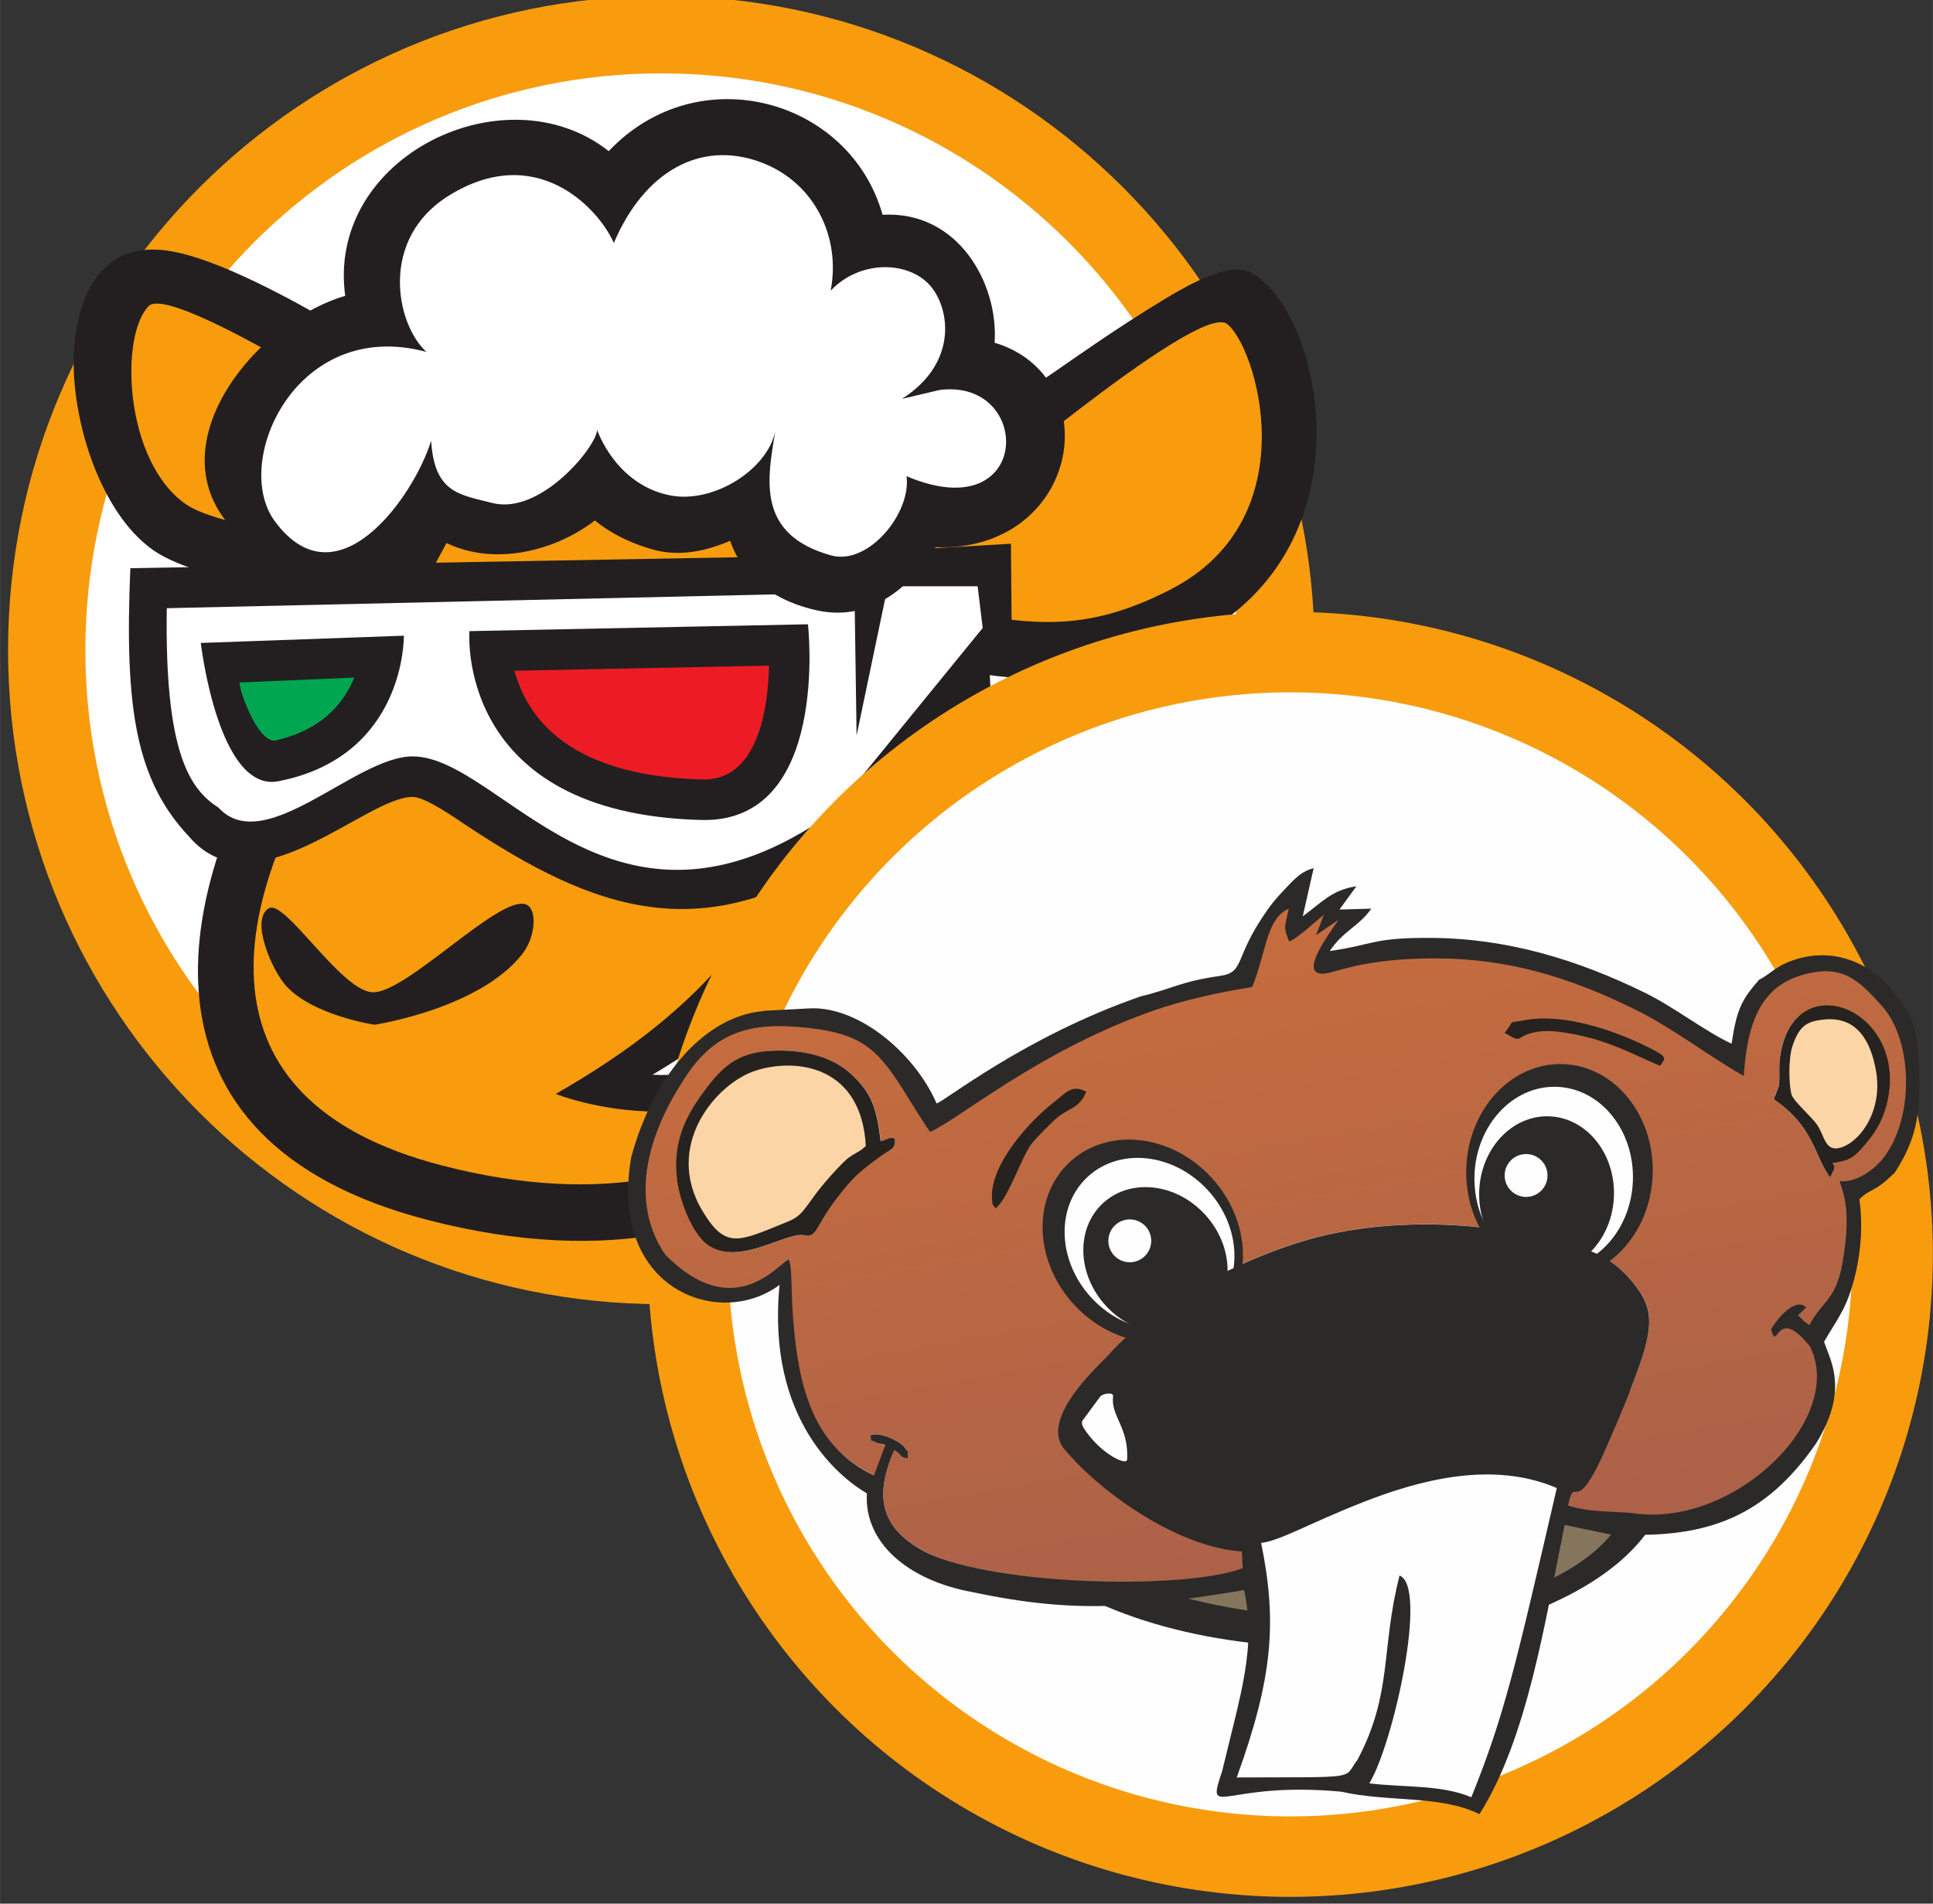
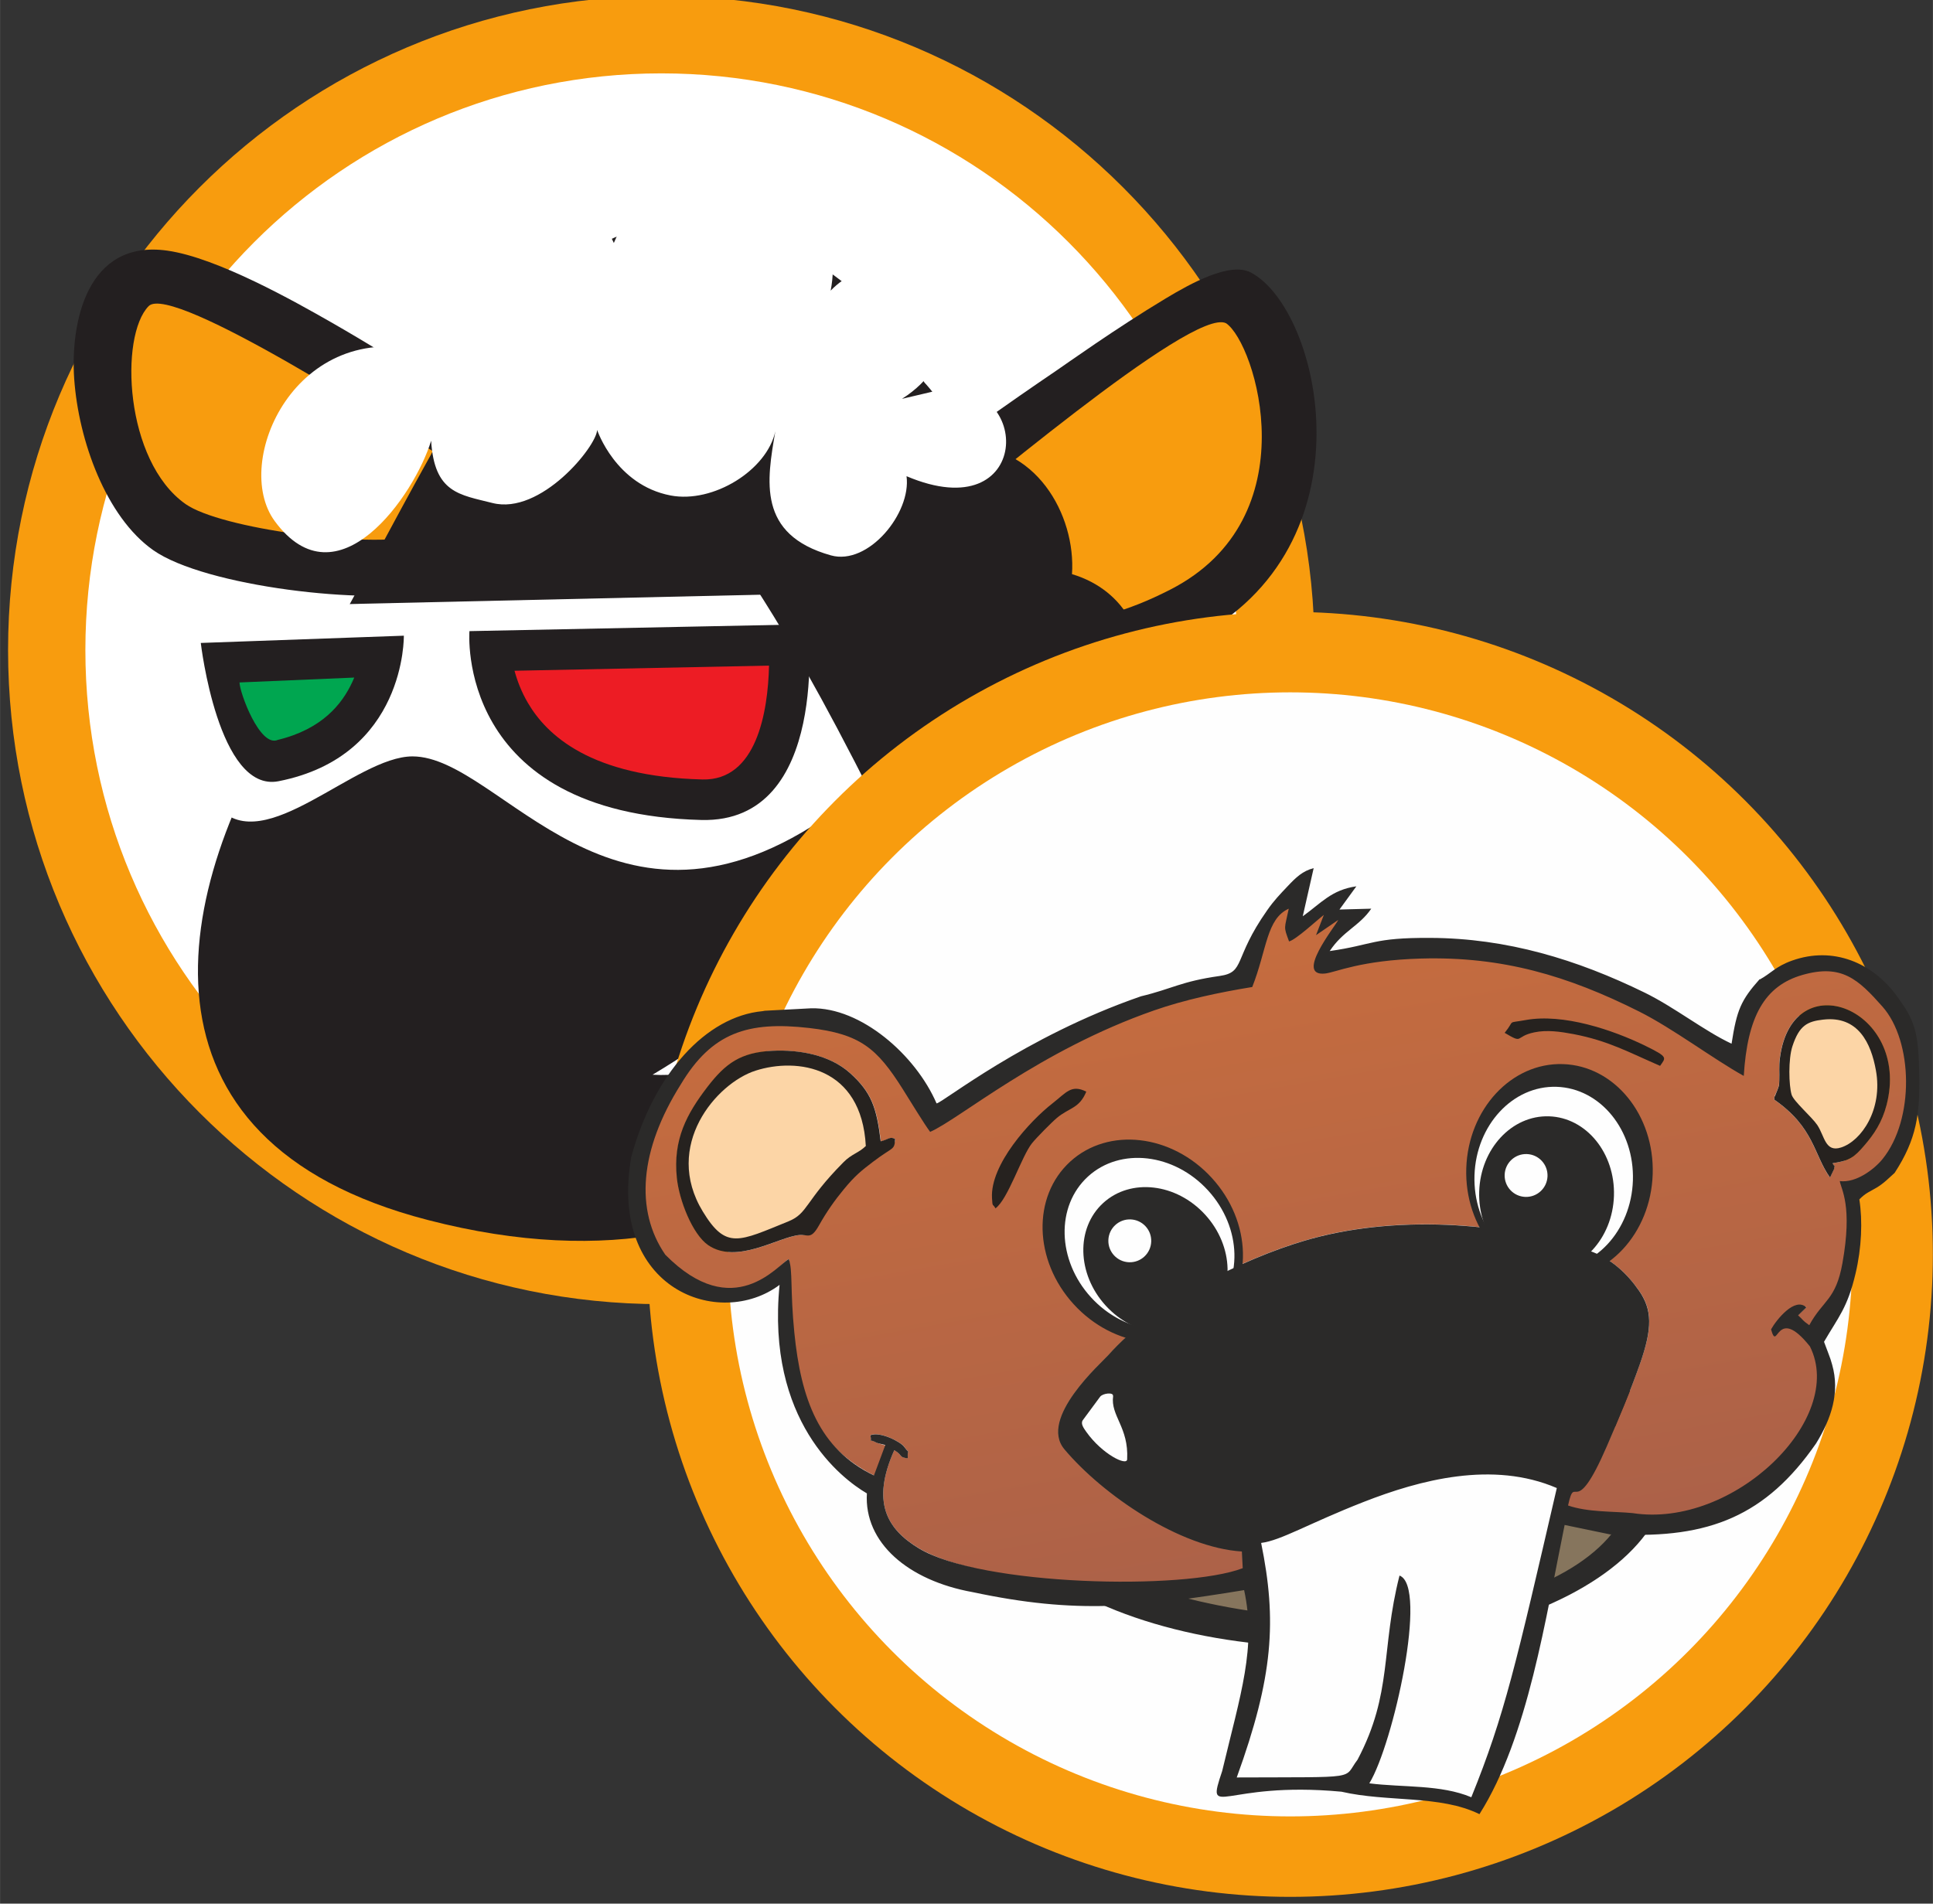
<svg xmlns="http://www.w3.org/2000/svg" xmlns:ns1="http://www.inkscape.org/namespaces/inkscape" xmlns:ns2="http://sodipodi.sourceforge.net/DTD/sodipodi-0.dtd" xmlns:xlink="http://www.w3.org/1999/xlink" xml:space="preserve" width="107.118mm" height="105.514mm" style="shape-rendering:geometricPrecision; text-rendering:geometricPrecision; image-rendering:optimizeQuality; fill-rule:evenodd; clip-rule:evenodd" viewBox="0 0 12192 12010" id="svg2" version="1.1" ns1:version="0.48.5 r10040" ns2:docname="logo-clonebundle.svg" ns1:export-filename="C:\Users\Peter\Daten\elby\logos svg\logo-clonebundle.png" ns1:export-xdpi="47.419998" ns1:export-ydpi="47.419998">
  <rect x="0" y="0" width="12192" height="12010" fill="#333333" stroke="none" />
  <ns2:namedview pagecolor="#ffffff" bordercolor="#666666" borderopacity="1" objecttolerance="10" gridtolerance="10" guidetolerance="10" ns1:pageopacity="0" ns1:pageshadow="2" ns1:window-width="1920" ns1:window-height="1003" id="namedview65" showgrid="false" ns1:zoom="1.262476" ns1:cx="507.77877" ns1:cy="126.22025" ns1:window-x="-9" ns1:window-y="-9" ns1:window-maximized="1" ns1:current-layer="svg2" />
  <defs id="defs4">
    <style type="text/css" id="style6">
   
    .fil6 {fill:#26221F}
    .fil2 {fill:#2B2A29}
    .fil3 {fill:#86755D}
    .fil0 {fill:#F89C0E}
    .fil5 {fill:#FCD5A6}
    .fil1 {fill:#FEFEFE}
    .fil7 {fill:white}
    .fil4 {fill:url(#id0)}
   
  </style>
    <linearGradient id="id0" gradientUnits="userSpaceOnUse" x1="5282.6" y1="1550.93" x2="6791.39" y2="10107.7">
      <stop offset="0" style="stop-color:#CC6F3C" id="stop9" />
      <stop offset="1" style="stop-color:#A75F4A" id="stop11" />
    </linearGradient>
    <linearGradient y2="0" x2="92.202" y1="0" x1="-92.202" spreadMethod="pad" gradientTransform="matrix(1.736,-9.848,9.848,1.736,1286.86,2559.57)" gradientUnits="userSpaceOnUse" id="linearGradient3137" xlink:href="#linearGradient32" ns1:collect="always" />
    <linearGradient x1="-92.202" y1="0" x2="92.202" y2="0" gradientUnits="userSpaceOnUse" gradientTransform="matrix(1.736,-9.848,9.848,1.736,1286.86,2559.57)" spreadMethod="pad" id="linearGradient32">
      <stop style="stop-opacity:1;stop-color:#ca5b2c" offset="0" id="stop34" />
      <stop style="stop-opacity:1;stop-color:#a04636" offset="1" id="stop36" />
    </linearGradient>
    <clipPath clipPathUnits="userSpaceOnUse" id="clipPath28">
      <path ns1:connector-curvature="0" d="m 535.285,2751.15 c -1.785,-23.15 -16.469,-9.83 -57.18,-40.86 -22.597,-17.22 -35.246,-27.06 -58.031,-54.63 -18.316,-22.18 -34.148,-44.71 -49.898,-72.67 -15.797,-28.05 -8.215,-20.82 -24.711,-22.32 -42.215,-3.84 -123.836,-59.16 -180.965,-20.09 -31.539,21.57 -57.828,89.62 -62.273,133.47 -7.7,76.02 19.671,126.81 60.972,180.72 35.535,46.39 65.469,68.36 128.778,71.42 53.464,2.58 113.707,-8.18 153.89,-44.31 42.477,-38.21 52.625,-68.55 60.641,-135.12 15.418,3.45 18.129,10.38 28.777,4.39 z m 1743.075,78.29 c -0.21,7.44 3.75,11.71 6.12,18.75 4.07,12.09 3.28,4.96 3.82,19.85 0.53,14.62 -1.02,26.57 1.24,43.91 24.94,191.04 260.3,96.15 211.66,-92.86 -9.08,-35.27 -25.24,-58.8 -44.29,-80.95 -19.51,-22.67 -28.62,-30.26 -62.82,-35.06 4.84,-10.63 4.91,2.06 3.01,-11.62 l -7.97,-16.79 c -32.63,46.12 -31.18,99.66 -110.77,154.77 z m -871.78,390.63 c -13.46,-10.3 -54.85,-48.84 -68.9,-52.55 -11.49,31.03 -4.28,46.1 4.3,87.42 -44.26,-19.81 -99.66,-119.01 -128.99,-193.43 -66.36,-10.74 -107.41,-16.37 -168.17,-37.58 -227.648,-79.45 -386.351,-215.77 -444.07,-240.9 -12.797,16.8 -17.301,47.61 -33.422,73.07 -50.492,79.77 -95.961,123.12 -197.762,134.77 C 248.73,3004.7 150.375,2960.89 88.527,2857.68 2.48,2714.1 1.09,2584.28 61.617,2496.39 c 144.914,-136.26 241.199,5.99 262.25,16.5 8.301,-21.93 -10.801,-63.48 -2.273,-148.01 13.211,-130.93 66.718,-231.01 176.07,-283.35 l 22.496,60.18 c -4.297,1.45 -19.64,5.57 -22.508,7.17 -17.656,9.88 -8.273,-4.82 -11.664,14.67 19.801,7.74 59.907,-13.65 66.602,-22.76 14.496,-19.75 5.863,0.82 7.332,-23.24 -19.047,2.22 -8.981,5.47 -26.828,16.17 -45.821,-102.86 -15.102,-156.35 48.859,-194.87 123.352,-74.3 526.987,-96.24 642.877,-51.78 l -2.29,45.63 c -122.7,7.64 -275.493,111.86 -351.845,202.61 -51.746,61.5 73.633,171.58 87.305,186.99 94.9,106.98 267.29,190.77 388.32,226.71 174.48,51.81 390.25,39.08 564.48,-19.6 43.93,-14.8 76.69,-47.09 99.27,-79.48 26.47,-37.96 26.92,-74.15 2.2,-144.71 -19.17,-54.75 -42.66,-109.74 -66.08,-164.03 -65.44,-151.66 -79.91,-34.03 -80.86,-135.35 39.03,-13.57 80.51,-14.32 116.11,-20.52 235.94,-41.14 493.09,213.26 373.65,363.46 -67.82,85.27 -42.41,10.82 -71.93,32.16 10.3,18.91 37.36,45.88 59.03,35.85 l -22.65,-21.25 c 17.16,-13.22 35.48,-22.47 50.81,-33.2 27.35,50.31 47.91,74.07 61.1,147.7 20.35,113.66 -7.66,126.36 -10.66,143.3 32.1,-4.07 69.76,24.77 86.43,45.28 63.98,78.72 61.07,260.59 -0.15,329.43 -47.65,53.59 -105.22,86.61 -183.06,64.36 -75.72,-21.64 -109.32,-67.49 -116.45,-184.38 -61.14,33.95 -115.47,78.09 -182.81,111.91 -141.32,70.97 -288.98,116.63 -449.66,112.2 -121.3,-3.35 -158.86,-27.37 -180.22,-29.62 -60.41,-6.34 33.95,74.34 41.83,89.12 l -45.55,-11.75 15.43,40.18 z" id="path30" />
    </clipPath>
    <linearGradient id="id0-7" gradientUnits="userSpaceOnUse" x1="5282.6" y1="1550.93" x2="6791.39" y2="10107.7">
      <stop offset="0" style="stop-color:#CC6F3C" id="stop9-4" />
      <stop offset="1" style="stop-color:#A75F4A" id="stop11-0" />
    </linearGradient>
  </defs>
  <g transform="matrix(103.165,0,0,103.321,50.603,-143.089)" id="g3213">
    <path id="path14" style="fill:#f89c0e;fill-opacity:1;fill-rule:nonzero;stroke:none" d="m 39.94,1.139 c 22.058,0 39.939,17.881 39.939,39.94 0,22.058 -17.881,39.939 -39.939,39.939 C 17.881,81.018 0,63.136 0,41.078 0,19.02 17.881,1.139 39.94,1.139" ns1:connector-curvature="0" />
    <path id="path16" style="fill:#ffffff;fill-opacity:1;fill-rule:nonzero;stroke:none" d="m 39.94,5.865 c -19.448,0 -35.213,15.766 -35.213,35.213 0,19.448 15.765,35.213 35.213,35.213 19.448,0 35.213,-15.766 35.213,-35.213 C 75.153,21.63 59.388,5.865 39.94,5.865" ns1:connector-curvature="0" />
    <path id="path18" style="fill:#231f20;fill-opacity:1;fill-rule:nonzero;stroke:none" d="M 25.869,37.472 C 21.986,38.357 12.028,37.195 8.874,34.978 5.995,32.954 4.306,28.287 4.043,24.512 3.809,21.145 4.781,15.98 9.749,16.691 c 3.063,0.438 7.843,3.139 10,4.37 4.678,2.668 9.879,6.174 9.879,6.174 0,0 0.337,1.423 0.421,2.073 0.299,2.311 0.252,7.152 -4.18,8.164" ns1:connector-curvature="0" />
    <path id="path20" style="fill:#f89c0e;fill-opacity:1;fill-rule:nonzero;stroke:none" d="m 8.594,20.078 c -1.786,1.824 -1.482,9.456 2.258,12.085 2.131,1.498 11.01,2.694 14.252,1.954 1.989,-0.454 1.666,-3.64 1.471,-4.787 -2.42,-1.587 -16.564,-10.698 -17.981,-9.252" ns1:connector-curvature="0" />
    <path id="path22" style="fill:#231f20;fill-opacity:1;fill-rule:nonzero;stroke:none" d="m 59.236,58.696 c -1.681,7.535 -11.125,22.989 -33.577,17.182 C 6.964,71.043 9.925,55.712 17.378,44.334 c 2.953,-4.508 6.798,-12.683 11.939,-21.145 4.346,-7.154 12.547,-12.39 22.645,-3.833 9.735,8.248 8.732,32.807 7.274,39.341" ns1:connector-curvature="0" />
-     <path id="path24" style="fill:#f89c0e;fill-opacity:1;fill-rule:nonzero;stroke:none" d="M 20.256,46.219 C 13.578,56.415 11.022,68.539 26.521,72.548 46.496,77.714 54.474,64.242 55.878,57.947 57.369,51.267 57.752,28.77 49.738,21.98 41.86,15.304 35.962,18.875 32.257,24.974 27.092,33.477 23.223,41.689 20.256,46.219" ns1:connector-curvature="0" />
    <path id="path26" style="fill:#231f20;fill-opacity:1;fill-rule:nonzero;stroke:none" d="m 22.271,61.972 c 2.035,0.108 7.66,-5.854 9.347,-5.378 0.749,0.21 0.682,1.958 -0.193,3.064 -2.638,3.336 -9.018,4.299 -9.018,4.299 0,0 -3.7,-0.549 -5.374,-2.336 C 16.118,60.642 14.788,57.522 15.944,56.845 16.926,56.27 20.334,61.87 22.271,61.972" ns1:connector-curvature="0" />
    <path id="path28" style="fill:#231f20;fill-opacity:1;fill-rule:nonzero;stroke:none" d="M 45.958,57.181 C 49.126,52.383 50.21,49.845 51.012,43.332 c 0,0 1.803,4.354 2.327,7.138 0.864,4.594 -0.286,10.973 -2.482,13.653 -6.788,8.285 -17.373,4.06 -17.373,4.06 C 37.5,65.873 42.382,62.594 45.958,57.181" ns1:connector-curvature="0" />
    <path id="path30-1" style="fill:#ffffff;fill-opacity:1;fill-rule:nonzero;stroke:none" d="m 39.406,67.008 c 5.107,0.318 12.902,-3.619 11.646,-15.04 C 48.71,60 45.944,63.092 39.406,67.008" ns1:connector-curvature="0" />
    <path id="path32" style="fill:#231f20;fill-opacity:1;fill-rule:nonzero;stroke:none" d="m 75.976,18.021 c 4.308,2.245 7.602,16.705 -3.539,22.403 -6.309,3.227 -10.989,2.836 -17.851,1.039 L 53.762,41.248 51.277,33.128 c 0,0 6.975,-5.157 12.821,-9.117 0.628,-0.425 3.584,-2.542 6.676,-4.4 1.546,-0.929 3.939,-2.248 5.202,-1.59" ns1:connector-curvature="0" />
    <path id="path34" style="fill:#f89c0e;fill-opacity:1;fill-rule:nonzero;stroke:none" d="m 74.467,21.121 c -2.075,-1.02 -16.041,11.024 -19.188,13.33 l 1.204,3.933 c 5.875,1.198 9.236,1.736 14.579,-0.998 8.562,-4.379 5.212,-15.055 3.405,-16.266" ns1:connector-curvature="0" />
-     <path id="path36" style="fill:#231f20;fill-opacity:1;fill-rule:nonzero;stroke:none" d="m 48.33,35.343 12.987,-0.758 0.053,6.289 L 52.001,52.905 c -9.364,6.674 -16.185,4.059 -24.104,-1.2 -0.615,-0.409 -2.392,-1.659 -3.17,-1.659 -2.878,0 -9.68,7.059 -13.64,2.444 C 7.796,49.014 7.114,44.603 7.476,36.08 l 40.854,-0.737" ns1:connector-curvature="0" />
    <path id="path38" style="fill:#ffffff;fill-opacity:1;fill-rule:nonzero;stroke:none" d="M 51.752,37.567 9.705,38.522 C 9.568,47.242 11.067,49.559 12.858,50.693 15.678,53.773 21.233,47.571 24.727,47.571 c 5.453,0 12.216,12.933 25.636,3.462 L 59.59,39.729 59.279,37.183 53.786,37.185 51.879,46.295 51.752,37.567" ns1:connector-curvature="0" />
    <path id="path40" style="fill:#231f20;fill-opacity:1;fill-rule:nonzero;stroke:none" d="M 11.782,40.644 24.198,40.201 c 0,0 0.14,7.354 -7.66,8.886 -3.688,0.725 -4.755,-8.443 -4.755,-8.443" ns1:connector-curvature="0" />
    <path id="path42" style="fill:#231f20;fill-opacity:1;fill-rule:nonzero;stroke:none" d="m 28.209,39.922 20.696,-0.418 c 0,0 1.392,12.152 -6.518,11.95 C 27.3,51.069 28.209,39.922 28.209,39.922" ns1:connector-curvature="0" />
    <path id="path44" style="fill:#00a650;fill-opacity:1;fill-rule:nonzero;stroke:none" d="m 16.494,46.563 c -1.103,0.483 -2.343,-2.912 -2.343,-3.507 l 7.015,-0.298 -0.119,0.271 c -0.623,1.345 -1.843,2.877 -4.553,3.534" ns1:connector-curvature="0" />
    <path id="path46" style="fill:#ed1c24;fill-opacity:1;fill-rule:nonzero;stroke:none" d="m 30.964,42.342 15.562,-0.314 C 46.461,44.871 45.758,49.065 42.451,48.98 c -6.838,-0.174 -9.519,-2.712 -10.674,-4.686 -0.392,-0.669 -0.647,-1.342 -0.812,-1.952" ns1:connector-curvature="0" />
-     <path id="path48" style="fill:#231f20;fill-opacity:1;fill-rule:nonzero;stroke:none" d="m 44.148,34.407 c -1.345,0.577 -2.989,0.989 -4.608,0.562 -1.153,-0.303 -2.533,-0.873 -3.658,-1.806 -2.93,2.247 -7.509,3.054 -10.538,0.417 C 21.67,37.126 17.172,36.695 14.368,34.284 8.44,29.187 14.946,21.102 20.612,19.449 c -1.158,-8.534 9.829,-13.786 16.113,-8.836 5.479,-5.779 14.751,-3.189 16.743,3.887 4.608,-0.261 7.098,4.19 6.849,7.811 3.354,1.004 4.75,4.1 4.164,6.971 -0.634,3.105 -3.47,5.686 -7.763,5.514 -1.323,2.091 -3.767,4.609 -7.226,3.867 C 47.043,38.137 44.952,36.766 44.148,34.407" ns1:connector-curvature="0" />
+     <path id="path48" style="fill:#231f20;fill-opacity:1;fill-rule:nonzero;stroke:none" d="m 44.148,34.407 c -1.345,0.577 -2.989,0.989 -4.608,0.562 -1.153,-0.303 -2.533,-0.873 -3.658,-1.806 -2.93,2.247 -7.509,3.054 -10.538,0.417 c -1.158,-8.534 9.829,-13.786 16.113,-8.836 5.479,-5.779 14.751,-3.189 16.743,3.887 4.608,-0.261 7.098,4.19 6.849,7.811 3.354,1.004 4.75,4.1 4.164,6.971 -0.634,3.105 -3.47,5.686 -7.763,5.514 -1.323,2.091 -3.767,4.609 -7.226,3.867 C 47.043,38.137 44.952,36.766 44.148,34.407" ns1:connector-curvature="0" />
    <path id="path50" style="fill:#ffffff;fill-opacity:1;fill-rule:nonzero;stroke:none" d="m 16.299,33.198 c 3.835,5.22 8.548,-1.572 9.567,-4.901 0.198,3.193 1.732,3.291 3.752,3.802 2.948,0.747 6.356,-3.447 6.398,-4.461 0,0 1.125,3.358 4.492,4.001 2.599,0.496 5.889,-1.538 6.404,-3.923 -0.515,3.003 -1.133,6.31 3.396,7.58 2.287,0.642 4.926,-2.584 4.625,-4.834 7.703,3.264 7.767,-5.976 2.039,-5.268 L 54.655,25.738 c 3.524,-2.232 2.929,-5.717 1.594,-7.051 -1.342,-1.342 -4.154,-1.432 -5.955,0.444 0.633,-3.271 -0.99,-6.608 -4.241,-7.828 C 42.303,9.897 38.872,11.902 37.037,16.222 36.092,14.082 32.273,10.002 26.919,13.349 c -4.225,2.641 -3.217,7.8 -1.343,9.523 -7.958,-2.136 -11.924,6.723 -9.276,10.326" ns1:connector-curvature="0" />
  </g>
  <g style="fill-rule:evenodd" id="Ebene_x0020_1" transform="matrix(0.675,0,0,0.675,3961.8,3860.344)">
    <circle class="fil0" cx="6187" cy="6005" r="6005" id="circle15" d="m 12192,6005 c 0,3316.47 -2688.53,6005 -6005,6005 C 2870.53,12010 182,9321.47 182,6005 182,2688.53 2870.53,0 6187,0 c 3316.47,0 6005,2688.53 6005,6005 z" ns2:cx="6187" ns2:cy="6005" ns2:rx="6005" ns2:ry="6005" style="fill:#f89c0e" />
    <circle class="fil1" cx="6187" cy="6005" r="5253" id="circle17" d="m 11440,6005 c 0,2901.152 -2351.848,5253 -5253,5253 C 3285.848,11258 934,8906.152 934,6005 934,3103.848 3285.848,752 6187,752 c 2901.152,0 5253,2351.848 5253,5253 z" ns2:cx="6187" ns2:cy="6005" ns2:rx="5253" ns2:ry="5253" style="fill:#fefefe" />
    <ellipse class="fil2" cx="6517" cy="8032" rx="3203" ry="1644" id="ellipse19" d="m 9720,8032 c 0,907.956 -1434.032,1644 -3203,1644 -1768.968,0 -3203,-736.044 -3203,-1644 0,-907.956 1434.032,-1644 3203,-1644 1768.968,0 3203,736.044 3203,1644 z" ns2:cx="6517" ns2:cy="8032" ns2:rx="3203" ns2:ry="1644" style="fill:#2b2a29" />
    <ellipse class="fil3" transform="matrix(7.534,0.759,-0.673,5.339,6298.95,7884.84)" rx="409" ry="279" id="ellipse21" d="M 409,0 C 409,154.087 225.884,279 0,279 -225.884,279 -409,154.087 -409,0 c 0,-154.087 183.116,-279 409,-279 225.884,0 409,124.913 409,279 z" cx="0" cy="0" ns2:cx="0" ns2:cy="0" ns2:rx="409" ns2:ry="279" style="fill:#86755d" />
    <path class="fil1" d="m 5587,10931 c -61,-19 300,-1152 300,-1152 l -93,-1238 1658,-526 1318,87 -433,1971 -434,1091 -976,-214 -1339,-18 z" id="path23" ns1:connector-curvature="0" style="fill:#fefefe" />
    <path class="fil4" d="m 2496,4927 c -8,109 -78,46 -269,193 -106,81 -166,127 -273,257 -86,104 -161,211 -235,342 -74,132 -39,98 -116,105 -199,18 -584,279 -853,95 -149,-102 -272,-422 -293,-629 -36,-358 93,-597 287,-851 167,-219 308,-322 607,-336 252,-12 536,39 725,209 200,180 248,323 286,637 73,-16 85,-49 136,-21 z m 8213,-369 c -1,-35 18,-55 29,-88 19,-57 15,-23 18,-94 3,-69 -5,-125 6,-207 117,-900 1226,-453 997,438 -43,166 -119,277 -209,381 -92,107 -135,143 -296,165 23,50 23,-10 14,55 l -38,79 c -154,-217 -147,-470 -522,-729 z M 6601,2717 c -63,49 -258,230 -325,248 -54,-146 -20,-217 20,-412 -209,93 -470,561 -608,911 -313,51 -506,77 -792,177 -1073,374 -1820,1017 -2092,1135 -60,-79 -82,-224 -157,-344 -238,-376 -452,-580 -932,-635 -569,-65 -1033,141 -1324,628 -405,677 -412,1288 -127,1702 683,642 1136,-28 1236,-78 39,103 -51,299 -11,697 62,617 314,1088 830,1335 l 106,-284 c -20,-7 -93,-26 -106,-34 -83,-47 -39,23 -55,-69 93,-36 282,64 314,107 68,93 28,-4 35,109 -90,-10 -42,-26 -126,-76 -216,485 -71,737 230,918 581,350 2483,453 3029,244 l -11,-215 c -578,-36 -1298,-527 -1658,-955 -244,-290 347,-808 411,-881 447,-504 1259,-899 1830,-1068 822,-244 1839,-184 2660,92 207,70 361,222 468,374 125,179 127,349 10,682 -90,258 -201,517 -311,773 -308,715 -377,160 -381,638 184,64 379,67 547,97 1112,194 2323,-1005 1761,-1713 -320,-402 -200,-51 -339,-152 49,-89 176,-216 278,-169 l -107,100 c 81,62 167,106 239,156 129,-237 226,-349 288,-696 96,-536 -36,-595 -50,-675 151,19 329,-117 407,-213 301,-371 288,-1228 -1,-1552 -225,-252 -496,-408 -863,-303 -357,102 -515,318 -549,869 -288,-160 -544,-368 -861,-527 -666,-334 -1362,-550 -2119,-529 -572,16 -749,129 -849,140 -285,30 160,-350 197,-420 l -215,55 73,-189 z" id="path25" style="fill:url(#id0-7)" ns1:connector-curvature="0" />
    <path class="fil5" d="m 2292,4974 c -40,-747 -760,-889 -1148,-764 -365,117 -871,842 -497,1459 218,359 444,264 908,76 184,-74 175,-260 537,-624 78,-78 132,-81 200,-147 z" id="path27" ns1:connector-curvature="0" style="fill:#fcd5a6" />
    <path class="fil5" d="m 11171,3763 c -146,17 -254,66 -317,261 -40,122 -55,408 -29,496 18,62 186,219 238,296 69,103 119,293 268,245 191,-62 443,-415 377,-779 -46,-254 -208,-558 -537,-519 z" id="path29" ns1:connector-curvature="0" style="fill:#fcd5a6" />
    <path class="fil6" d="m 2220,4993 c -68,66 -132,73 -209,152 -361,364 -329,476 -512,551 -464,188 -583,268 -801,-91 -375,-616 127,-1200 492,-1317 389,-125 992,-41 1031,706 z m 276,-66 c -50,-28 -63,4 -136,21 -38,-314 -86,-457 -286,-637 -189,-170 -473,-221 -725,-209 -298,14 -439,118 -607,336 -195,254 -324,493 -287,852 21,207 145,527 293,629 269,184 654,-77 853,-95 78,-7 105,46 180,-86 74,-132 149,-238 235,-342 107,-130 167,-176 273,-257 192,-146 198,-103 206,-212 z" id="path31" ns1:connector-curvature="0" style="fill:#26221f" />
    <path class="fil6" d="m 11166,3811 c 329,-39 449,222 494,475 66,363 -135,659 -326,720 -149,48 -153,-107 -222,-210 -52,-77 -222,-222 -240,-284 -26,-87 -32,-332 8,-453 64,-195 140,-231 285,-248 z m -457,747 c 375,260 368,512 522,729 l 38,-79 c 9,-64 9,-5 -14,-55 161,-23 204,-58 296,-165 90,-104 166,-215 209,-381 229,-891 -880,-1338 -997,-438 -11,82 -3,138 -6,207 -3,70 1,37 -18,94 -2,7 -12,27 -14,34 -11,34 -16,19 -15,54 z" id="path33" ns1:connector-curvature="0" style="fill:#26221f" />
    <path class="fil7" d="m 9052,5420 c -183,88 -223,92 -413,9 -42,-174 -63,-424 193,-400 172,16 51,-18 169,104 l 35,36 c 64,88 51,148 15,251 z m -391,-559 c -564,218 -220,1054 334,827 147,-60 341,-327 265,-592 -65,-223 -329,-340 -598,-235 z" id="path35" ns1:connector-curvature="0" style="fill:#ffffff" />
    <path class="fil6" d="m 8662,4862 c 269,-104 534,12 598,235 77,265 -117,532 -265,592 -554,227 -897,-609 -334,-827 z m 16,-127 c -682,162 -468,1327 320,1068 567,-186 511,-1266 -320,-1068 z" id="path37" ns1:connector-curvature="0" style="fill:#26221f" />
    <path class="fil6" d="m 9052,5420 c 36,-103 49,-163 -15,-251 l -35,-36 c -118,-122 3,-88 -169,-104 -257,-24 -235,226 -193,400 190,83 230,79 413,-9 z" id="path39" ns1:connector-curvature="0" style="fill:#26221f" />
    <path class="fil6" d="m 8190,3934 c 184,109 88,36 277,-4 117,-25 244,-7 366,16 325,62 517,170 810,297 54,-78 79,-81 -135,-186 -310,-152 -773,-306 -1122,-242 -183,33 -93,-7 -195,119 z" id="path41" ns1:connector-curvature="0" style="fill:#26221f" />
    <path class="fil6" d="m 3432,5575 c 118,-84 244,-487 342,-609 41,-51 182,-194 232,-236 115,-97 210,-87 275,-246 -140,-70 -186,8 -315,109 -212,165 -584,572 -566,886 5,93 7,47 33,97 z" id="path43" ns1:connector-curvature="0" style="fill:#26221f" />
    <ellipse class="fil2" transform="matrix(0.765,-0.699,0.795,0.871,4808.89,5880.96)" rx="844" ry="853" id="ellipse45" d="M 844,0 C 844,471.099 466.128,853 0,853 -466.128,853 -844,471.099 -844,0 c 0,-471.099 377.872,-853 844,-853 466.128,0 844,381.901 844,853 z" cx="0" cy="0" ns2:cx="0" ns2:cy="0" ns2:rx="844" ns2:ry="853" style="fill:#2b2a29" />
    <ellipse class="fil1" transform="matrix(0.648,-0.592,0.674,0.738,4872.03,5906.84)" rx="844" ry="853" id="ellipse47" d="M 844,0 C 844,471.099 466.128,853 0,853 -466.128,853 -844,471.099 -844,0 c 0,-471.099 377.872,-853 844,-853 466.128,0 844,381.901 844,853 z" cx="0" cy="0" ns2:cx="0" ns2:cy="0" ns2:rx="844" ns2:ry="853" style="fill:#fefefe" />
    <ellipse class="fil2" transform="matrix(1.032,0.033,-0.038,1.174,8702.97,5227.99)" rx="844" ry="853" id="ellipse49" d="M 844,0 C 844,471.099 466.128,853 0,853 -466.128,853 -844,471.099 -844,0 c 0,-471.099 377.872,-853 844,-853 466.128,0 844,381.901 844,853 z" cx="0" cy="0" ns2:cx="0" ns2:cy="0" ns2:rx="844" ns2:ry="853" style="fill:#2b2a29" />
    <ellipse class="fil2" transform="matrix(0.551,-0.503,0.572,0.627,4927.44,6059.17)" rx="844" ry="853" id="ellipse51" d="M 844,0 C 844,471.099 466.128,853 0,853 -466.128,853 -844,471.099 -844,0 c 0,-471.099 377.872,-853 844,-853 466.128,0 844,381.901 844,853 z" cx="0" cy="0" ns2:cx="0" ns2:cy="0" ns2:rx="844" ns2:ry="853" style="fill:#2b2a29" />
    <ellipse class="fil1" transform="matrix(0.877,0.028,-0.032,0.998,8648.85,5290.17)" rx="844" ry="853" id="ellipse53" d="M 844,0 C 844,471.099 466.128,853 0,853 -466.128,853 -844,471.099 -844,0 c 0,-471.099 377.872,-853 844,-853 466.128,0 844,381.901 844,853 z" cx="0" cy="0" ns2:cx="0" ns2:cy="0" ns2:rx="844" ns2:ry="853" style="fill:#fefefe" />
    <ellipse class="fil2" transform="matrix(0.746,0.024,-0.027,0.848,8582.27,5437.97)" rx="844" ry="853" id="ellipse55" d="M 844,0 C 844,471.099 466.128,853 0,853 -466.128,853 -844,471.099 -844,0 c 0,-471.099 377.872,-853 844,-853 466.128,0 844,381.901 844,853 z" cx="0" cy="0" ns2:cx="0" ns2:cy="0" ns2:rx="844" ns2:ry="853" style="fill:#2b2a29" />
    <circle class="fil1" transform="matrix(1.381,0.047,-0.047,1.381,8390.86,5267.63)" r="145" id="circle57" d="M 145,0 C 145,80.081 80.081,145 0,145 -80.081,145 -145,80.081 -145,0 c 0,-80.081 64.919,-145 145,-145 80.081,0 145,64.919 145,145 z" cx="0" cy="0" ns2:cx="0" ns2:cy="0" ns2:rx="145" ns2:ry="145" style="fill:#fefefe" />
    <path class="fil2" d="m 7208,9007 c -176,693 -63,1098 -392,1721 -142,185 50,161 -1129,166 342,-943 376,-1466 228,-2192 186,-23 440,-180 955,-382 528,-207 1208,-389 1808,-131 -382,1647 -486,2118 -799,2890 -284,-120 -635,-90 -953,-130 223,-366 552,-1842 282,-1942 z m -781,-5985 209,-143 c -37,70 -408,531 -123,501 101,-11 328,-124 899,-140 757,-21 1369,161 2035,495 317,159 690,442 978,602 34,-551 192,-842 549,-944 367,-105 521,42 746,295 288,324 302,1056 1,1427 -79,97 -248,224 -399,205 14,80 121,231 25,767 -62,347 -181,343 -310,580 -72,-51 -52,-46 -104,-92 l 77,-74 c -106,-103 -281,116 -330,205 64,228 43,-242 363,159 341,678 -714,1705 -1658,1558 -180,-17 -418,-7 -602,-71 71,-322 53,161 362,-553 110,-256 221,-515 311,-773 116,-332 114,-503 -10,-682 -106,-153 -261,-305 -468,-374 -821,-276 -1838,-336 -2660,-92 -570,169 -1383,564 -1830,1068 -64,73 -655,591 -411,881 360,428 1080,919 1658,955 l 8,156 c -546,209 -2445,166 -3026,-185 -301,-182 -446,-434 -230,-918 84,50 37,66 126,76 -7,-113 34,-16 -35,-109 -31,-43 -220,-144 -314,-107 16,92 -28,23 55,69 14,8 64,16 84,23 l -106,284 c -515,-247 -682,-717 -744,-1334 -40,-398 -13,-584 -52,-688 -99,49 -515,606 -1154,-41 -285,-414 -241,-979 145,-1592 291,-486 629,-592 1199,-527 480,55 635,192 873,568 76,120 198,323 258,403 272,-118 1020,-761 2092,-1135 286,-100 605,-168 918,-219 138,-351 132,-638 341,-732 -40,195 -51,160 3,306 66,-17 261,-199 325,-248 l -73,189 z m 4148,409 c -177,199 -215,289 -264,605 -256,-120 -530,-339 -811,-477 -634,-310 -1287,-509 -2004,-512 -541,-3 -532,65 -940,123 124,-188 277,-233 388,-396 l -297,8 158,-217 c -233,33 -330,158 -501,280 l 102,-450 c -104,27 -164,85 -246,172 -66,70 -125,130 -190,224 -319,454 -200,577 -443,612 -361,51 -443,120 -735,190 -1094,378 -1853,996 -1910,1001 -196,-454 -708,-900 -1172,-889 l -433,23 -23,4 C 730,3782 242,4311 29,5095 c -216,1242 826,1615 1386,1195 -125,1271 578,1810 816,1949 -28,459 383,814 989,923 973,207 1544,142 2536,-19 116,535 -33,970 -205,1691 -157,468 2,90 1114,193 433,100 923,29 1290,210 455,-718 620,-1845 796,-2703 l 424,88 79,0 c 848,40 1378,-175 1846,-849 145,-234 224,-479 151,-737 -11,-40 -19,-64 -35,-105 l -41,-109 c 134,-231 219,-317 294,-636 58,-243 67,-495 36,-695 59,-60 92,-69 160,-109 70,-42 113,-88 170,-139 205,-315 238,-549 230,-931 -8,-396 -45,-496 -208,-720 -227,-312 -595,-470 -980,-333 -155,55 -198,120 -303,177 z" id="path59" ns1:connector-curvature="0" style="fill:#2b2a29" />
    <circle class="fil1" transform="matrix(1.381,0.047,-0.047,1.381,4687.69,5878.4)" r="145" id="circle61" d="M 145,0 C 145,80.081 80.081,145 0,145 -80.081,145 -145,80.081 -145,0 c 0,-80.081 64.919,-145 145,-145 80.081,0 145,64.919 145,145 z" cx="0" cy="0" ns2:cx="0" ns2:cy="0" ns2:rx="145" ns2:ry="145" style="fill:#fefefe" />
    <path class="fil1" d="m 4532,7329 c -26,186 147,290 131,592 -3,64 -232,-47 -381,-256 -25,-36 -57,-78 -33,-111 l 161,-218 c 24,-33 126,-45 121,-8 z" id="path63" ns1:connector-curvature="0" style="fill:#fefefe" />
  </g>
</svg>